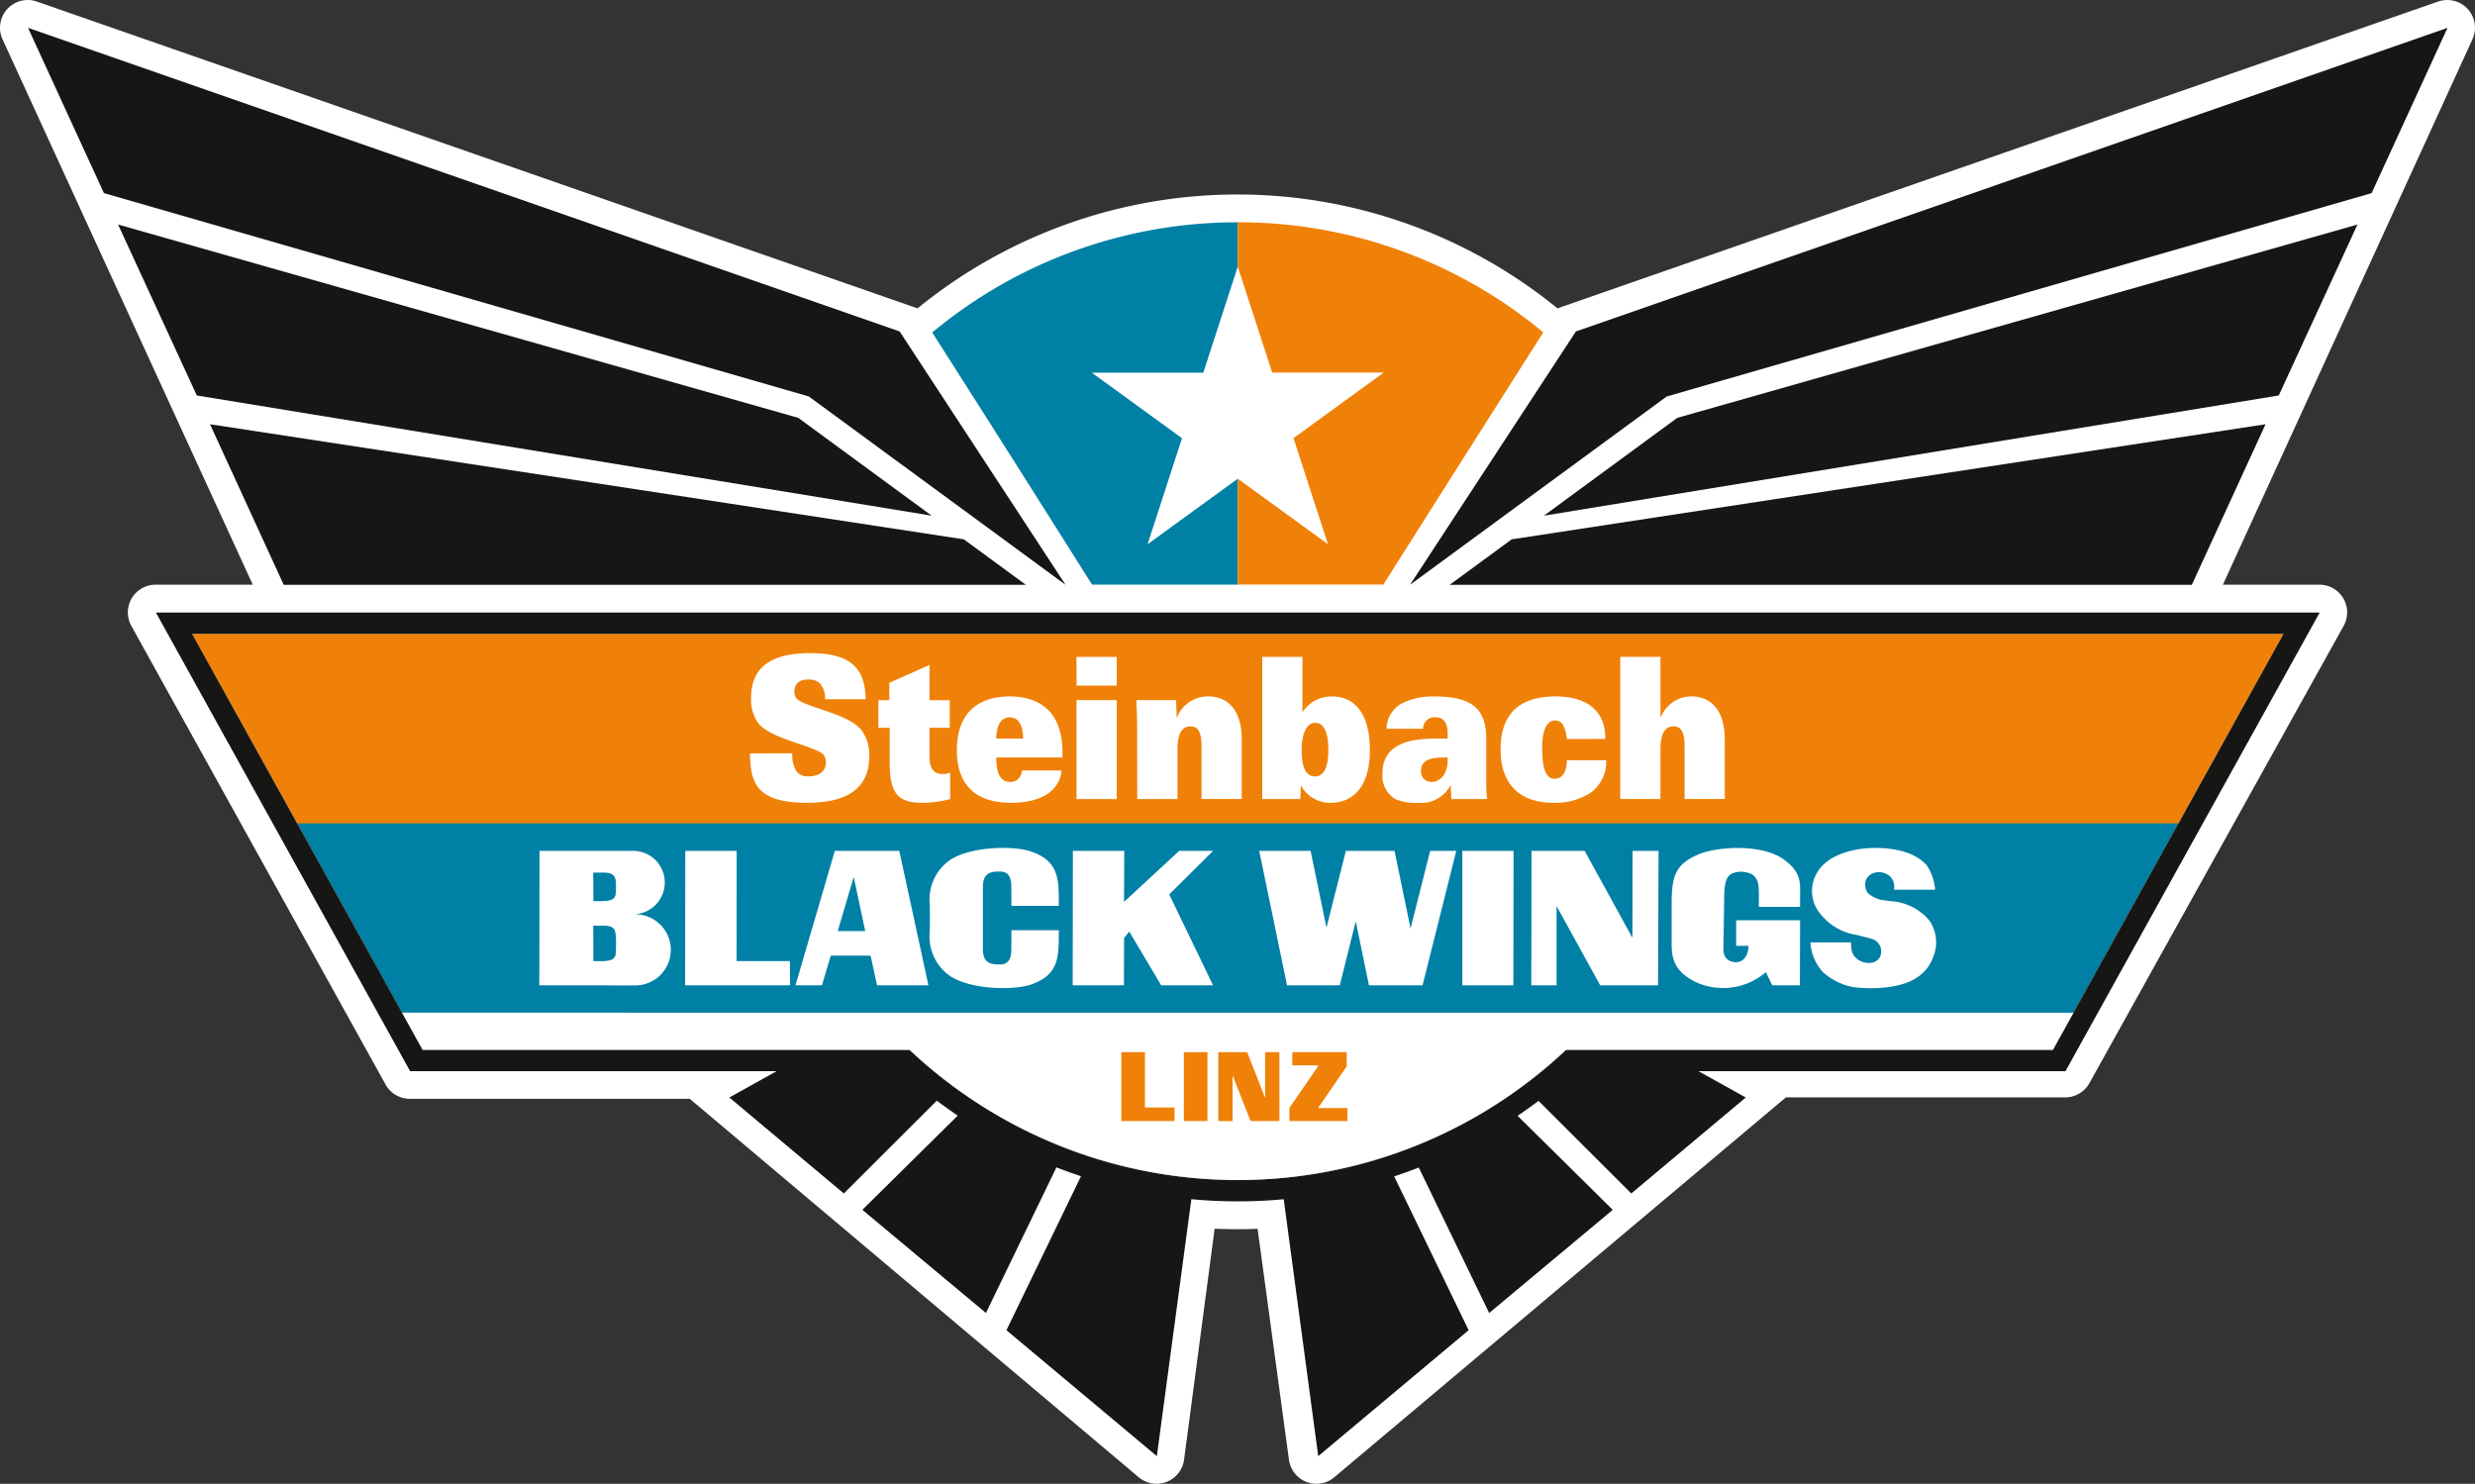
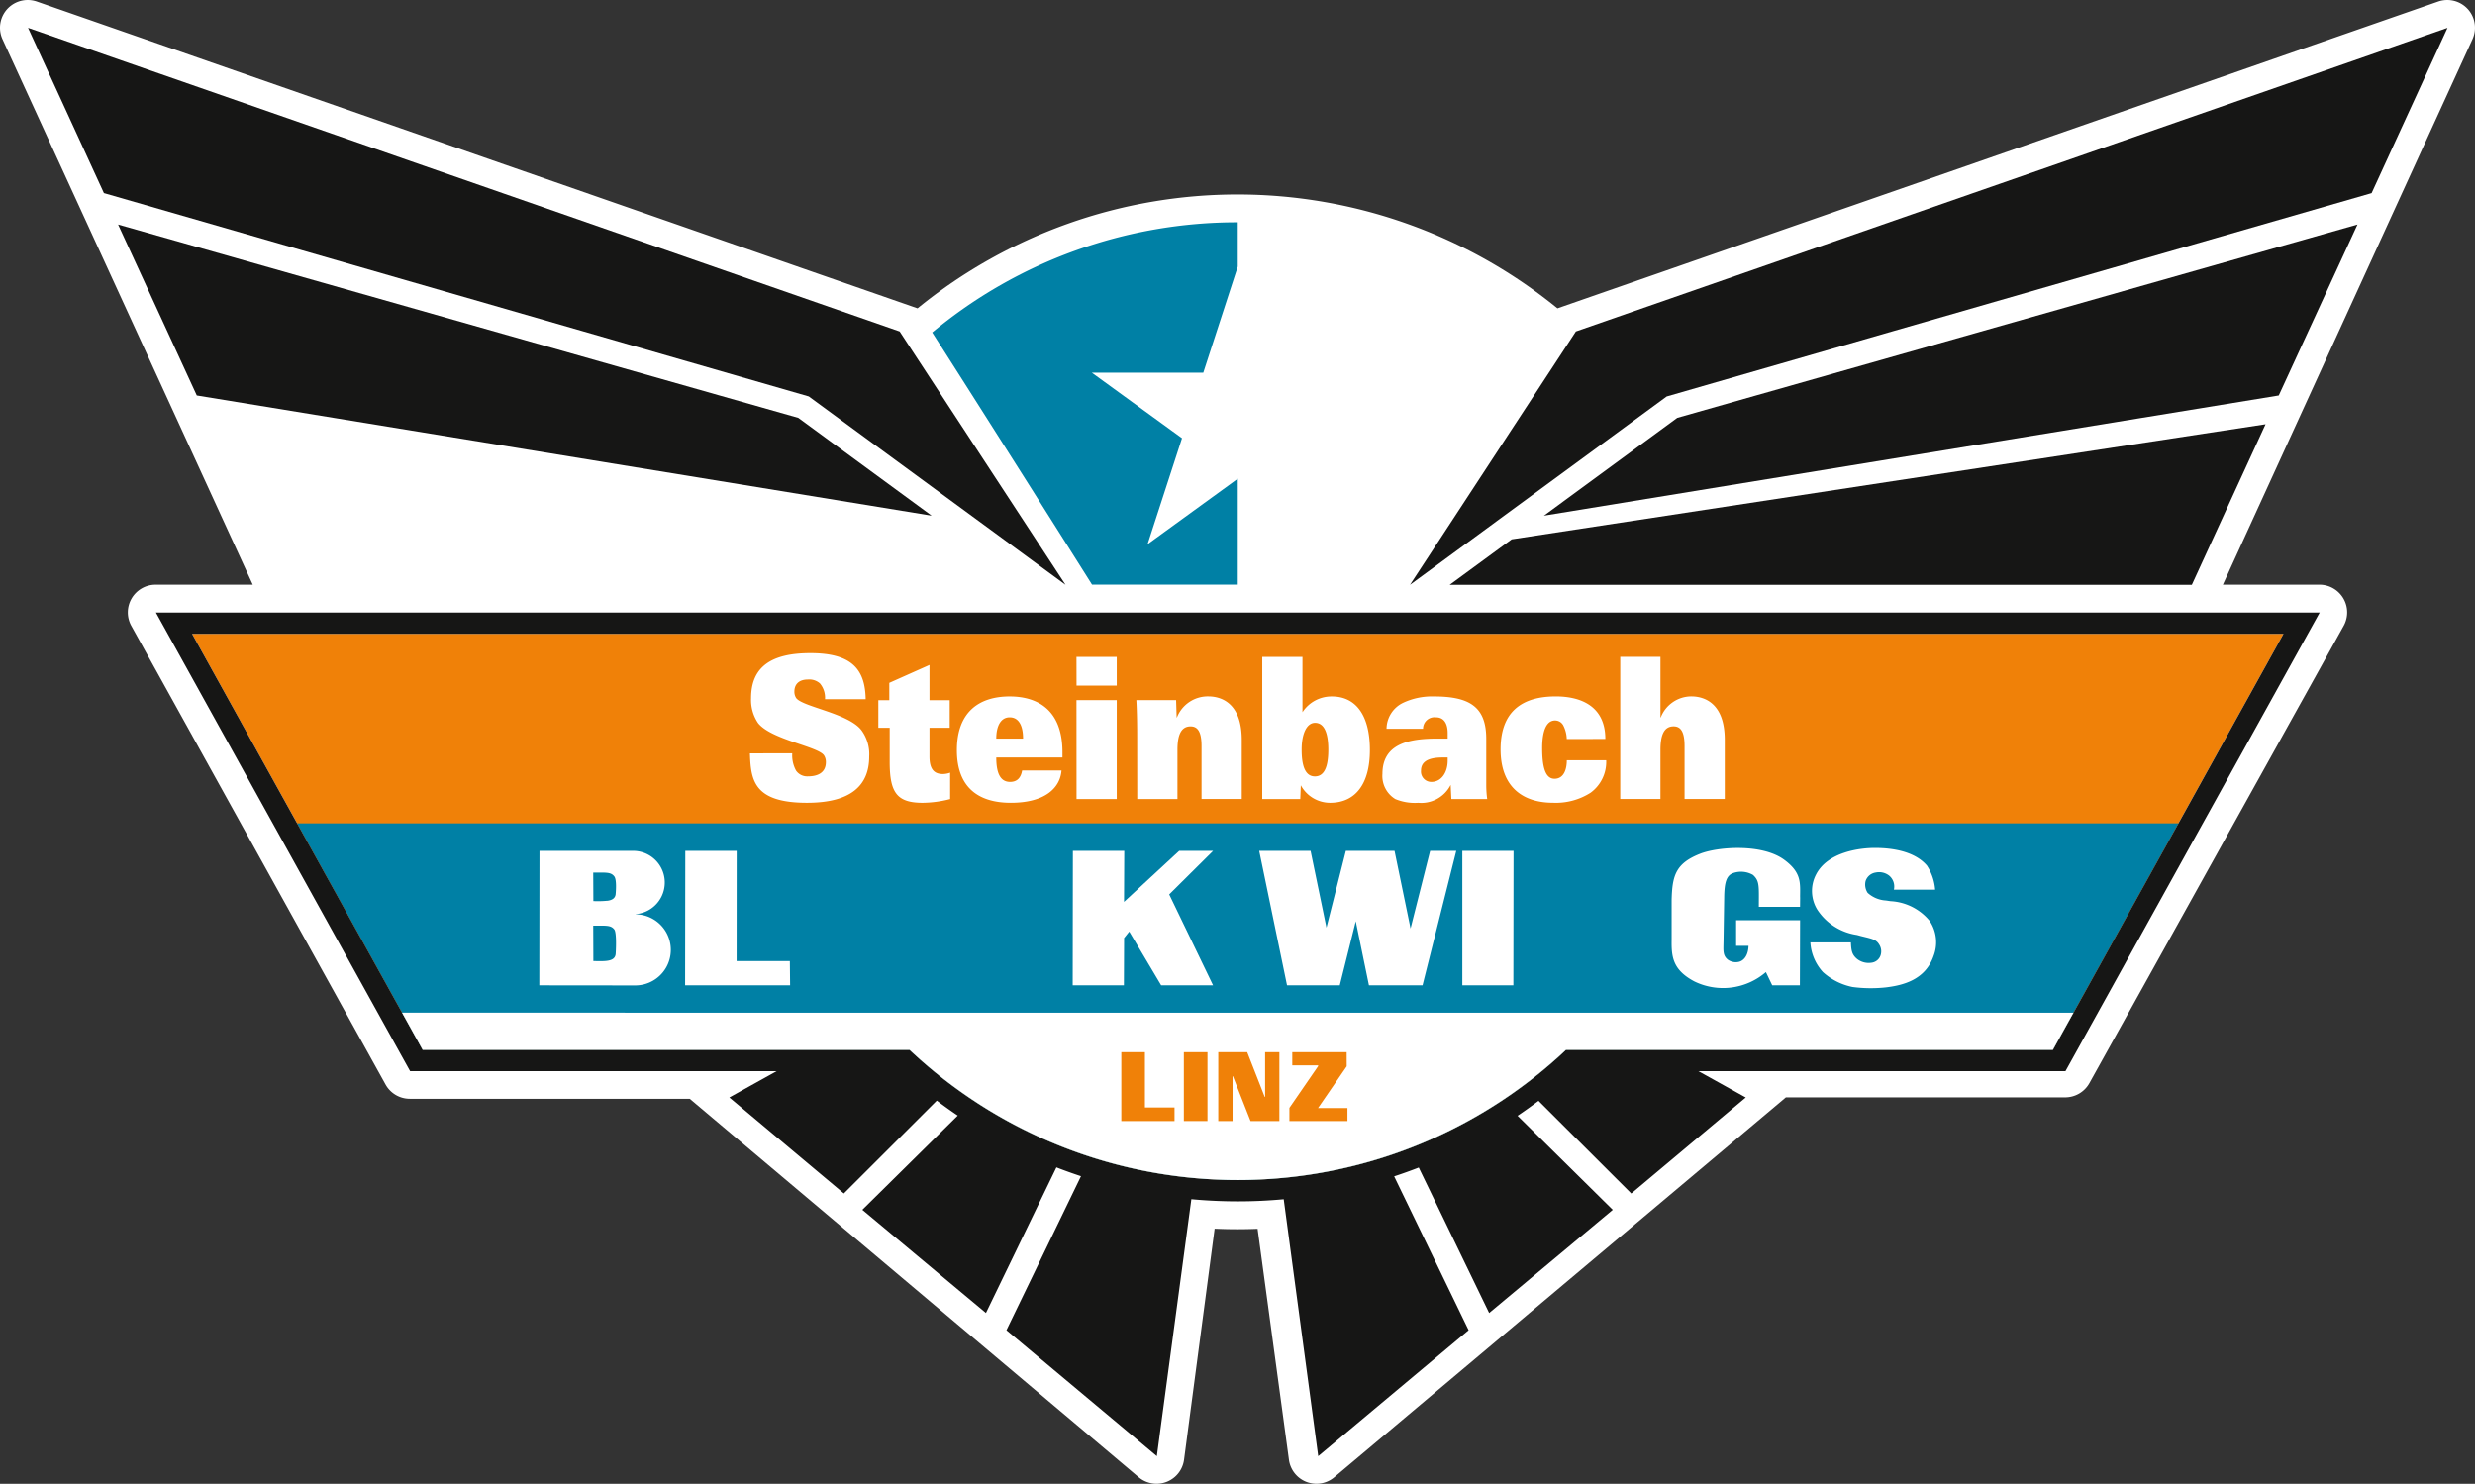
<svg xmlns="http://www.w3.org/2000/svg" width="293.533" height="175.978" viewBox="0 0 293.533 175.978">
  <rect x="0" y="0" width="293.533" height="175.978" fill="#333333" stroke="none" />
  <g id="Logo" transform="translate(-2562.967 804.941)">
    <path id="Pfad_1" data-name="Pfad 1" d="M292.677,1.076a3.289,3.289,0,0,0-3.515-.892L184.714,36.571a60.067,60.067,0,0,0-75.894,0L4.371.184A3.289,3.289,0,0,0,.3,4.661L29.979,69.345H18.452a3.289,3.289,0,0,0-2.877,4.883l30.151,54.394a3.289,3.289,0,0,0,2.877,1.695h33.2L135.049,175.2a3.289,3.289,0,0,0,5.38-2.083l3.626-27.393c.9.038,1.8.061,2.711.061.8,0,1.591-.019,2.383-.049l3.719,27.392a3.289,3.289,0,0,0,5.376,2.074l53.562-45.055H244.93a3.289,3.289,0,0,0,2.875-1.691l30.151-54.227a3.289,3.289,0,0,0-2.874-4.887H263.633l29.6-64.687a3.289,3.289,0,0,0-.558-3.583" transform="translate(2562.967 -804.941)" fill="#fff" />
    <path id="Pfad_2" data-name="Pfad 2" d="M173.791,573.512l27.346,49.334h57.745a56.784,56.784,0,0,0,77.856,0h57.745l27.346-49.334Z" transform="translate(2411.958 -1303.277)" fill="#f08108" />
    <path id="Pfad_3" data-name="Pfad 3" d="M338.832,911.068h0l-4.86-8.767Z" transform="translate(2272.772 -1588.969)" fill="#0080a5" />
    <path id="Pfad_4" data-name="Pfad 4" d="M1422.172,300.646l.482-.737h-.482Z" transform="translate(1327.211 -1065.538)" fill="#fff" fill-rule="evenodd" />
    <path id="Pfad_5" data-name="Pfad 5" d="M268.85,744.954l14.886,26.862h57.745a56.785,56.785,0,0,0,77.856,0h57.745l14.89-26.862Z" transform="translate(2329.357 -1452.246)" fill="#0080a5" />
    <path id="Pfad_6" data-name="Pfad 6" d="M148.392,91.233,128.721,61.189,25.345,25.178l9,19.6,83.6,24.118Z" transform="translate(2540.946 -826.818)" fill="#161615" />
    <path id="Pfad_7" data-name="Pfad 7" d="M203.32,237.688l-15.811-11.6-80.674-22.93,9.335,20.274Z" transform="translate(2470.137 -981.47)" fill="#161615" />
-     <path id="Pfad_8" data-name="Pfad 8" d="M198.74,402.89h88.018L279.41,397.5,190,383.848Z" transform="translate(2397.874 -1138.474)" fill="#161615" />
    <path id="Pfad_9" data-name="Pfad 9" d="M1295.448,61.19l-19.671,30.044L1306.221,68.9l83.6-24.118,9-19.6Z" transform="translate(1454.417 -826.819)" fill="#161615" />
    <path id="Pfad_10" data-name="Pfad 10" d="M1396.93,237.688l87.15-14.255,9.335-20.274-80.674,22.93Z" transform="translate(1349.146 -981.47)" fill="#161615" />
    <path id="Pfad_11" data-name="Pfad 11" d="M1319.019,397.5l-7.349,5.391h88.019l8.741-19.042Z" transform="translate(1423.229 -1138.474)" fill="#161615" />
    <path id="Pfad_12" data-name="Pfad 12" d="M141.023,554.21l26.946,48.612-1.655-2.985,4.86,8.767h43.48l-5.616,3.122,13.578,11.385L233.64,612.1q1.217.92,2.485,1.776l-11.316,11.172,14.659,12.237,8.358-17.269q1.444.561,2.915,1.046L241.9,639.328l17.837,14.936,4.094-30.473q2.736.253,5.5.256,2.741,0,5.453-.251l4.093,30.468,17.837-14.936-8.831-18.247q1.471-.484,2.917-1.045l8.35,17.252,14.659-12.237L302.52,613.9q1.267-.857,2.486-1.775l11,10.987,13.578-11.385-5.616-3.122H367.5l30.151-54.394H141.023ZM366.01,606.074H308.266a56.578,56.578,0,0,1-33.812,15.212h0l-.153.012c-.353.031-.706.059-1.061.083l-.267.016c-.336.021-.672.041-1.009.057-.168.008-.336.012-.5.018-.263.01-.526.021-.79.027q-.664.015-1.332.016T268,621.5c-.26-.006-.52-.018-.779-.027-.176-.007-.353-.011-.529-.019-.329-.015-.657-.036-.985-.056l-.308-.019c-.345-.024-.688-.052-1.031-.081l-.2-.016h0a56.579,56.579,0,0,1-33.761-15.208H172.664L145.318,556.74H393.357Z" transform="translate(2440.431 -1286.506)" fill="#161615" />
    <path id="Pfad_13" data-name="Pfad 13" d="M363.772,916.249l2.444,4.408h57.745a56.782,56.782,0,0,0,77.856,0h57.745l2.439-4.4Z" transform="translate(2246.877 -1601.089)" fill="#fff" />
    <path id="Pfad_14" data-name="Pfad 14" d="M879.709,244.124V231.562h0l-10.7,7.773,4.087-12.578-10.7-7.773h13.225l4.087-12.578h0v-5.254a56.559,56.559,0,0,0-36.238,13.064c8.437,13.227,15.043,23.7,18.956,29.907Z" transform="translate(1830.057 -979.727)" fill="#0080a5" />
    <path id="Pfad_15" data-name="Pfad 15" d="M619.893,785.787l.021-15.949h6.094L626,782.911h6.315l.031,2.876Z" transform="translate(2024.329 -1473.869)" fill="#fff" />
-     <path id="Pfad_16" data-name="Pfad 16" d="M847.556,772.078v6.873c-.046,1.609.536,2.071,1.844,2.071.791.041,1.5-.181,1.53-1.75l.006-2.313h5.631l-.011,1.106c-.022,2.454-.312,4.284-3.213,5.311-2.081.763-7.489.663-9.887-1.127a5.744,5.744,0,0,1-2.2-5.189l.017-1.546-.017-1.546a5.745,5.745,0,0,1,2.2-5.189c2.4-1.789,7.806-1.89,9.887-1.127,2.9,1.026,3.191,2.857,3.213,5.31l.011,1.106h-5.631l-.006-2.313c-.033-1.569-.739-1.79-1.53-1.75-1.307,0-1.89.463-1.844,2.072" transform="translate(1831.981 -1471.579)" fill="#fff" />
    <path id="Pfad_17" data-name="Pfad 17" d="M976.656,780.176l-.023,5.612h-6.074l.022-15.949h6.094l-.028,6.054,6.545-6.054h4.023l-5.208,5.169,5.2,10.78h-6.154l-3.786-6.376Z" transform="translate(1719.629 -1473.87)" fill="#fff" />
    <path id="Pfad_18" data-name="Pfad 18" d="M1158.7,785.787h-6.356l-1.565-7.6-1.895,7.6h-6.255l-3.3-15.949h6.093l1.884,9.111,2.3-9.111h5.772l1.9,9.211,2.323-9.211h3.1Z" transform="translate(1572.979 -1473.869)" fill="#fff" />
    <path id="Pfad_19" data-name="Pfad 19" d="M1329.169,785.787h-6.053l0-15.949h6.074Z" transform="translate(1413.283 -1473.869)" fill="#fff" />
-     <path id="Pfad_20" data-name="Pfad 20" d="M1400.572,785.787h-6.858l-5.17-9.393,0,9.393h-3l.022-15.949h6.3l5.671,10.317.02-10.317h3.078Z" transform="translate(1359.035 -1473.869)" fill="#fff" />
    <path id="Pfad_21" data-name="Pfad 21" d="M1527.739,773.112l-.011,1.106h-4.888l.005-1.026c.013-1.689-.047-2.152-.694-2.755a2.828,2.828,0,0,0-2.351-.222c-.816.282-1.05,1.146-1.068,2.917l-.079,5.169c-.016,1.086-.113,1.689.516,2.192a1.623,1.623,0,0,0,1.349.242c.576-.161,1.073-.785,1.1-1.891h-1.469v-3.037h7.584l-.024,7.723h-3.279l-.751-1.569a7.766,7.766,0,0,1-8.479,1.107c-2.587-1.368-2.736-2.937-2.7-4.968l0-4.686c.071-2.877.462-4.344,3.383-5.491,2.111-.825,7.353-1.227,9.98.724,2.1,1.549,1.868,2.8,1.871,4.465" transform="translate(1248.723 -1471.611)" fill="#fff" />
    <path id="Pfad_22" data-name="Pfad 22" d="M1652.594,780.076c-1,2.816-3.654,3.44-5.6,3.681a16.586,16.586,0,0,1-3.989-.04,7.441,7.441,0,0,1-3.521-1.77,5.7,5.7,0,0,1-1.488-3.519h4.807c.048.986.124,1.428.693,1.931a2.216,2.216,0,0,0,1.711.483,1.3,1.3,0,0,0,1.116-.885,1.5,1.5,0,0,0-.183-1.308c-.366-.6-.9-.663-2.18-.985l-.443-.121a6.79,6.79,0,0,1-4.7-3,4.215,4.215,0,0,1-.151-4.163c1.385-2.715,5.271-3.158,6.981-3.158,1.81,0,4.638.3,6.171,2.092a6.026,6.026,0,0,1,.974,2.856H1647.9a1.689,1.689,0,0,0-.567-1.67,1.948,1.948,0,0,0-1.591-.362,1.491,1.491,0,0,0-1.195,1.005,1.787,1.787,0,0,0,.242,1.408,3.538,3.538,0,0,0,2.167.905l.536.08a6.426,6.426,0,0,1,4.644,2.333,4.55,4.55,0,0,1,.459,4.2" transform="translate(1139.681 -1471.598)" fill="#fff" />
    <path id="Pfad_23" data-name="Pfad 23" d="M499.393,777.316l-.01,0a.345.345,0,0,0,.048-.017,3.758,3.758,0,0,0-.275-7.5H487.99l-.021,15.948,11.329.012a4.217,4.217,0,1,0,.1-8.434m-2.38,4.746c-.127.9-1.287.821-2.639.8l-.016-4.2c1.509,0,2.078-.08,2.489.44.327.38.189,2.743.167,2.963m0-7.114c-.067.476-.427.675-.946.757v0l-.059,0a11.661,11.661,0,0,1-1.635.037l-.016-3.381h.047v0c.325,0,.608,0,.863,0,.852,0,1.263.046,1.578.445.327.381.189,1.919.167,2.139" transform="translate(2138.961 -1473.828)" fill="#fff" />
-     <path id="Pfad_24" data-name="Pfad 24" d="M732.051,769.839h-7.643l-4.667,15.949h3.138l1.046-3.52h4.726l.765,3.52h6.094Zm-7.3,9.513,1.9-6.416,1.361,6.416Z" transform="translate(1937.569 -1473.87)" fill="#fff" />
    <path id="Pfad_25" data-name="Pfad 25" d="M1017.355,952.006v6.556h3.511v1.61h-6.311v-8.166Z" transform="translate(1681.4 -1632.158)" fill="#f08108" />
    <rect id="Rechteck_4" data-name="Rechteck 4" width="2.8" height="8.167" transform="translate(2703.372 -680.153)" fill="#f08108" />
    <path id="Pfad_26" data-name="Pfad 26" d="M1105.732,952.006l2.078,5.308h.046v-5.308h1.692v8.166h-3.419l-2.088-5.308h-.046v5.308H1102.3v-8.166Z" transform="translate(1605.153 -1632.158)" fill="#f08108" />
    <path id="Pfad_27" data-name="Pfad 27" d="M1173.48,953.686l-3.4,4.947h3.488v1.54h-6.883V958.61l3.407-4.946v-.094h-3.068v-1.563h6.451Z" transform="translate(1549.206 -1632.159)" fill="#f08108" />
-     <path id="Pfad_28" data-name="Pfad 28" d="M1140.263,239.29l.295-.466.187-.3.3-.472.2-.317c.1-.16.2-.32.3-.482.087-.138.177-.278.265-.418l.225-.356.317-.5c.084-.131.166-.262.25-.395l.253-.4.3-.481c.107-.17.216-.343.325-.516l.2-.316.4-.624.2-.312.435-.687c.048-.075.094-.149.141-.225q.205-.322.412-.65l.231-.364.364-.573.257-.406.332-.523c.107-.169.214-.339.323-.51l.332-.525.3-.469.448-.705.2-.318.4-.628.31-.487.323-.509c.118-.187.238-.374.358-.563l.3-.48c.137-.215.274-.43.411-.648l.276-.435.42-.661.36-.566.366-.576.469-.737.252-.4.465-.731.3-.472.405-.638c.116-.183.233-.364.349-.548l.614-.963.153-.241.572-.9.219-.344.794-1.244a56.563,56.563,0,0,0-36.239-13.064v5.254l4.086,12.577h13.226l-10.7,7.773,4.086,12.578-10.7-7.773v12.562h17.274l.065-.1.79-1.252.31-.493,0,0c.1-.155.195-.31.3-.469s.194-.309.293-.466l.153-.24c.057-.092.116-.184.175-.278l.342-.541.13-.207.28-.444c.071-.113.143-.227.215-.341" transform="translate(1589.83 -979.727)" fill="#f08108" />
    <path id="Pfad_29" data-name="Pfad 29" d="M781.69,608.2h4.77v-5.84c0-1.8.454-2.779,1.558-2.779.827,0,1.3.607,1.3,2.335V608.2h4.768V601.19c0-4.461-2.514-5.162-3.974-5.162a3.9,3.9,0,0,0-3.618,2.5h-.033v-7.194h-4.77Zm-1.767-7.124c0-4.017-3.082-5.046-5.873-5.046-4.1,0-6.552,1.869-6.552,6.283,0,4.555,2.741,6.33,6.2,6.33a7.66,7.66,0,0,0,4.477-1.191,4.528,4.528,0,0,0,1.85-3.854h-4.672c0,1.121-.373,2.2-1.46,2.2-1.151,0-1.461-1.565-1.461-3.644,0-1.938.455-3.27,1.526-3.27a1.1,1.1,0,0,1,1,.63,3.811,3.811,0,0,1,.389,1.566Zm-18.7,2.2v.373c0,1.4-.746,2.523-1.93,2.523a1.227,1.227,0,0,1-1.232-1.332c0-.981.713-1.565,2.562-1.565Zm-2.919-3.41a1.358,1.358,0,0,1,1.524-1.356c1.054,0,1.395.888,1.395,1.869v.654h-1.314c-3.389,0-6.423.679-6.423,4.182a3.2,3.2,0,0,0,1.526,2.99,6.046,6.046,0,0,0,2.725.444,3.909,3.909,0,0,0,3.843-2.126l.082,1.682h4.25a12.578,12.578,0,0,1-.113-1.565v-5.583c0-3.737-1.915-5.022-6.181-5.022a8.048,8.048,0,0,0-3.715.771,3.452,3.452,0,0,0-1.93,3.06Zm-14.4,2.475c0-1.892.6-3.177,1.59-3.177,1.135,0,1.573,1.309,1.573,3.177,0,1.542-.259,3.177-1.589,3.177-1.314,0-1.574-1.635-1.574-3.177m-4.672,5.863h4.51l.065-1.635a3.955,3.955,0,0,0,3.471,2.079c2.985,0,4.72-2.2,4.72-6.259,0-4.087-1.638-6.354-4.509-6.354a4.108,4.108,0,0,0-3.487,1.869v-6.564h-4.769Zm-14.825,0h4.769v-5.84c0-1.8.454-2.779,1.557-2.779.827,0,1.3.607,1.3,2.335V608.2h4.769V601.19c0-4.461-2.514-5.162-3.974-5.162a3.932,3.932,0,0,0-3.715,2.5h-.032l-.064-2.056H724.3c.081,1.5.1,3.036.1,4.6Zm-7.2-13.453h4.769v-3.41H717.2Zm0,13.453h4.769V596.472H717.2Zm-9.521-7.171c0-1.541.568-2.523,1.59-2.523,1.088,0,1.59,1,1.59,2.523Zm7.851,2.243v-.632c0-5.184-3.146-6.61-6.261-6.61-3.6,0-6.261,1.822-6.261,6.376,0,4.439,2.579,6.237,6.392,6.237,4.2,0,5.871-1.869,6.017-3.831h-4.671c-.13.747-.5,1.355-1.428,1.355-1.086,0-1.639-.911-1.639-2.9Zm-20.535-8.853v2.055h-1.3v3.271h1.346v4.087c0,3.668.908,4.813,3.926,4.813a13.474,13.474,0,0,0,3.243-.444v-3.13a2.619,2.619,0,0,1-.859.163c-1.088,0-1.59-.63-1.59-2.078v-3.41h2.4v-3.271h-2.4v-4.18Zm-16.529,8.362c.1,3.13.406,5.863,6.764,5.863,5.336,0,7.381-2.148,7.381-5.489a4.789,4.789,0,0,0-.926-3.13c-1.557-2.008-6.974-2.755-7.737-3.807a1.363,1.363,0,0,1-.211-.771c0-.863.552-1.424,1.59-1.424a1.908,1.908,0,0,1,1.444.467,2.651,2.651,0,0,1,.6,1.868H692.2c-.064-3.481-1.573-5.464-6.552-5.464-4.688,0-7.04,1.657-7.04,5.348a4.882,4.882,0,0,0,.828,2.943c1.573,1.985,7.17,2.779,7.834,3.854a1.449,1.449,0,0,1,.211.771c0,1.354-1.1,1.7-2.125,1.7a1.611,1.611,0,0,1-1.411-.677,3.771,3.771,0,0,1-.454-2.056Z" transform="translate(1973.437 -1318.377)" fill="#fff" />
  </g>
</svg>